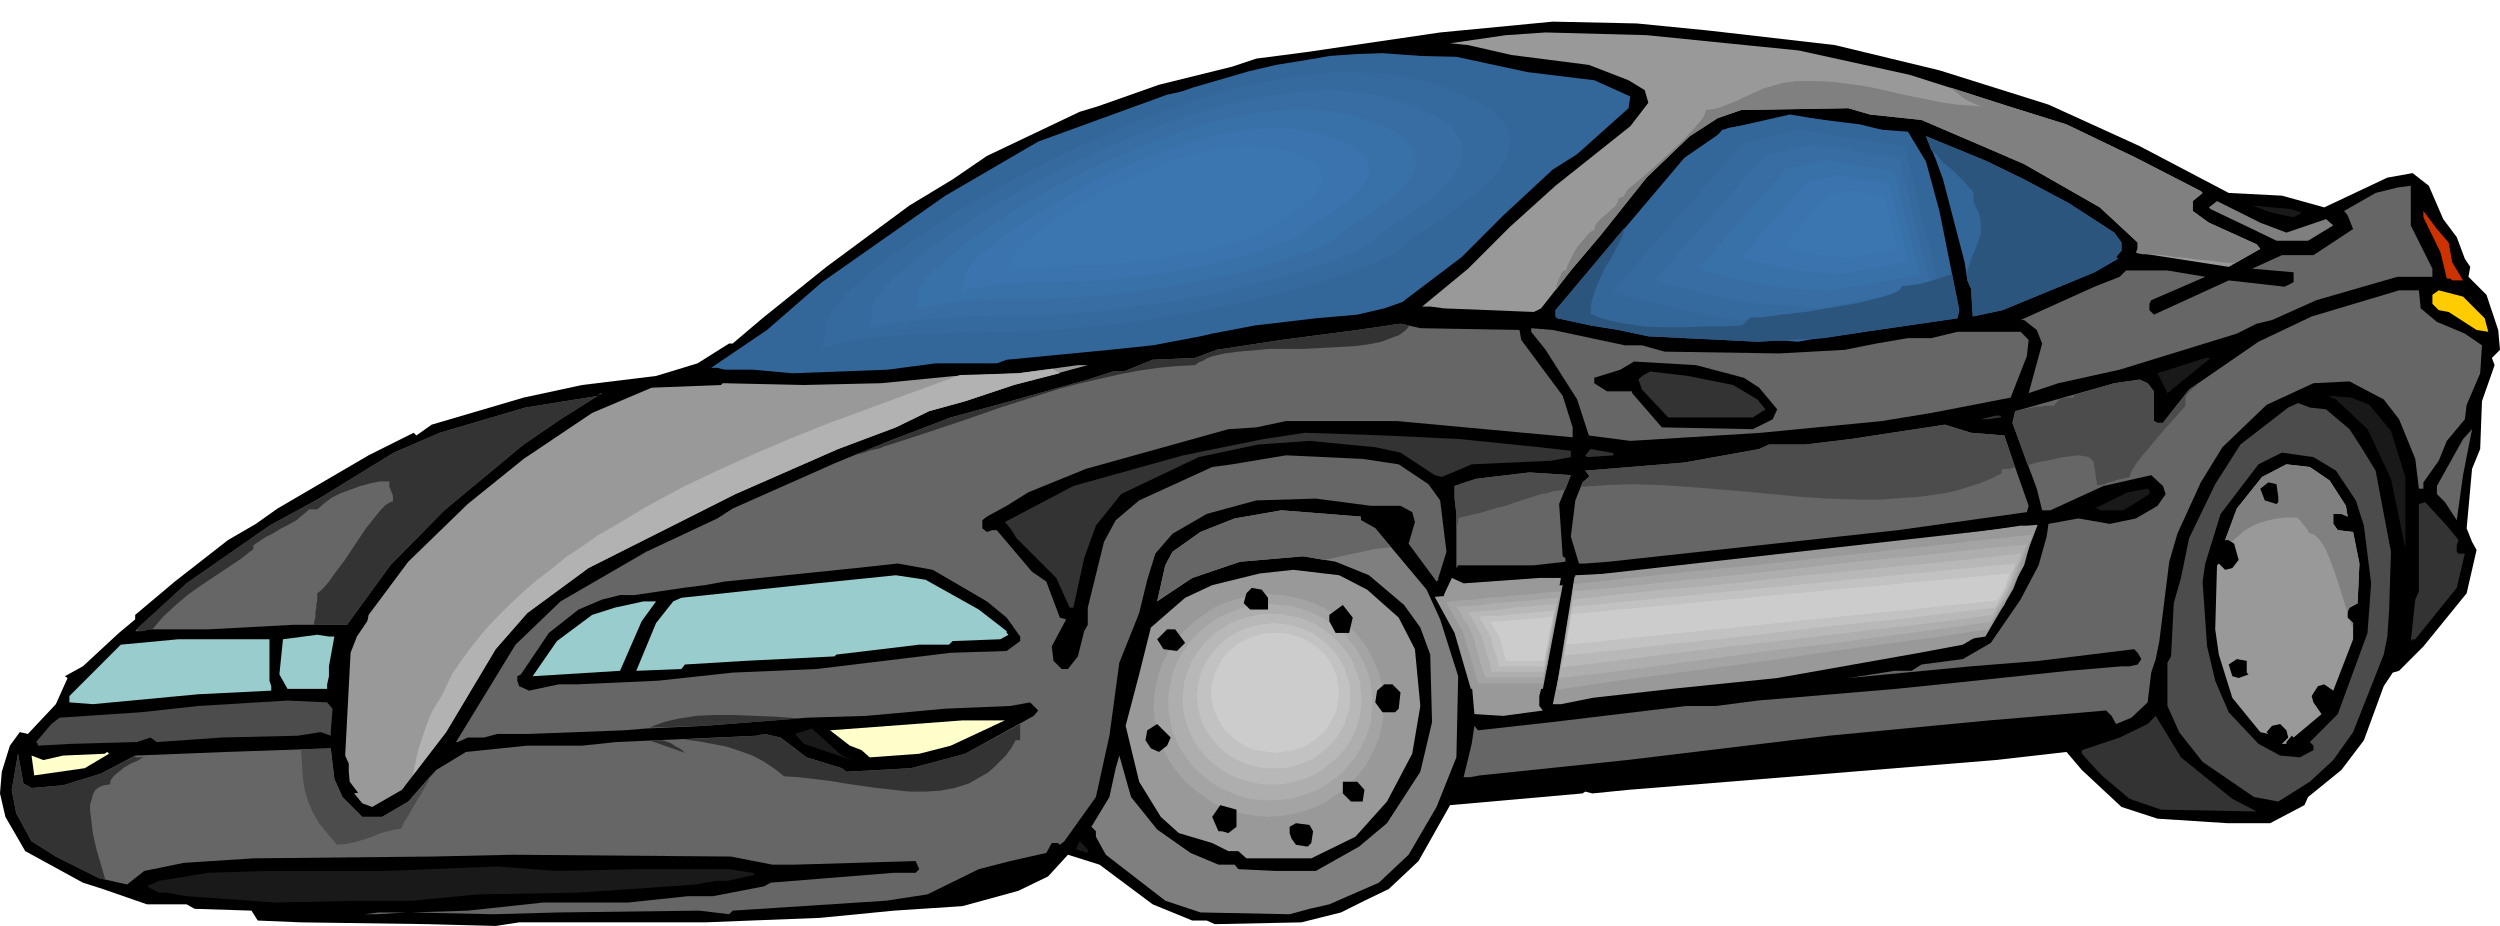
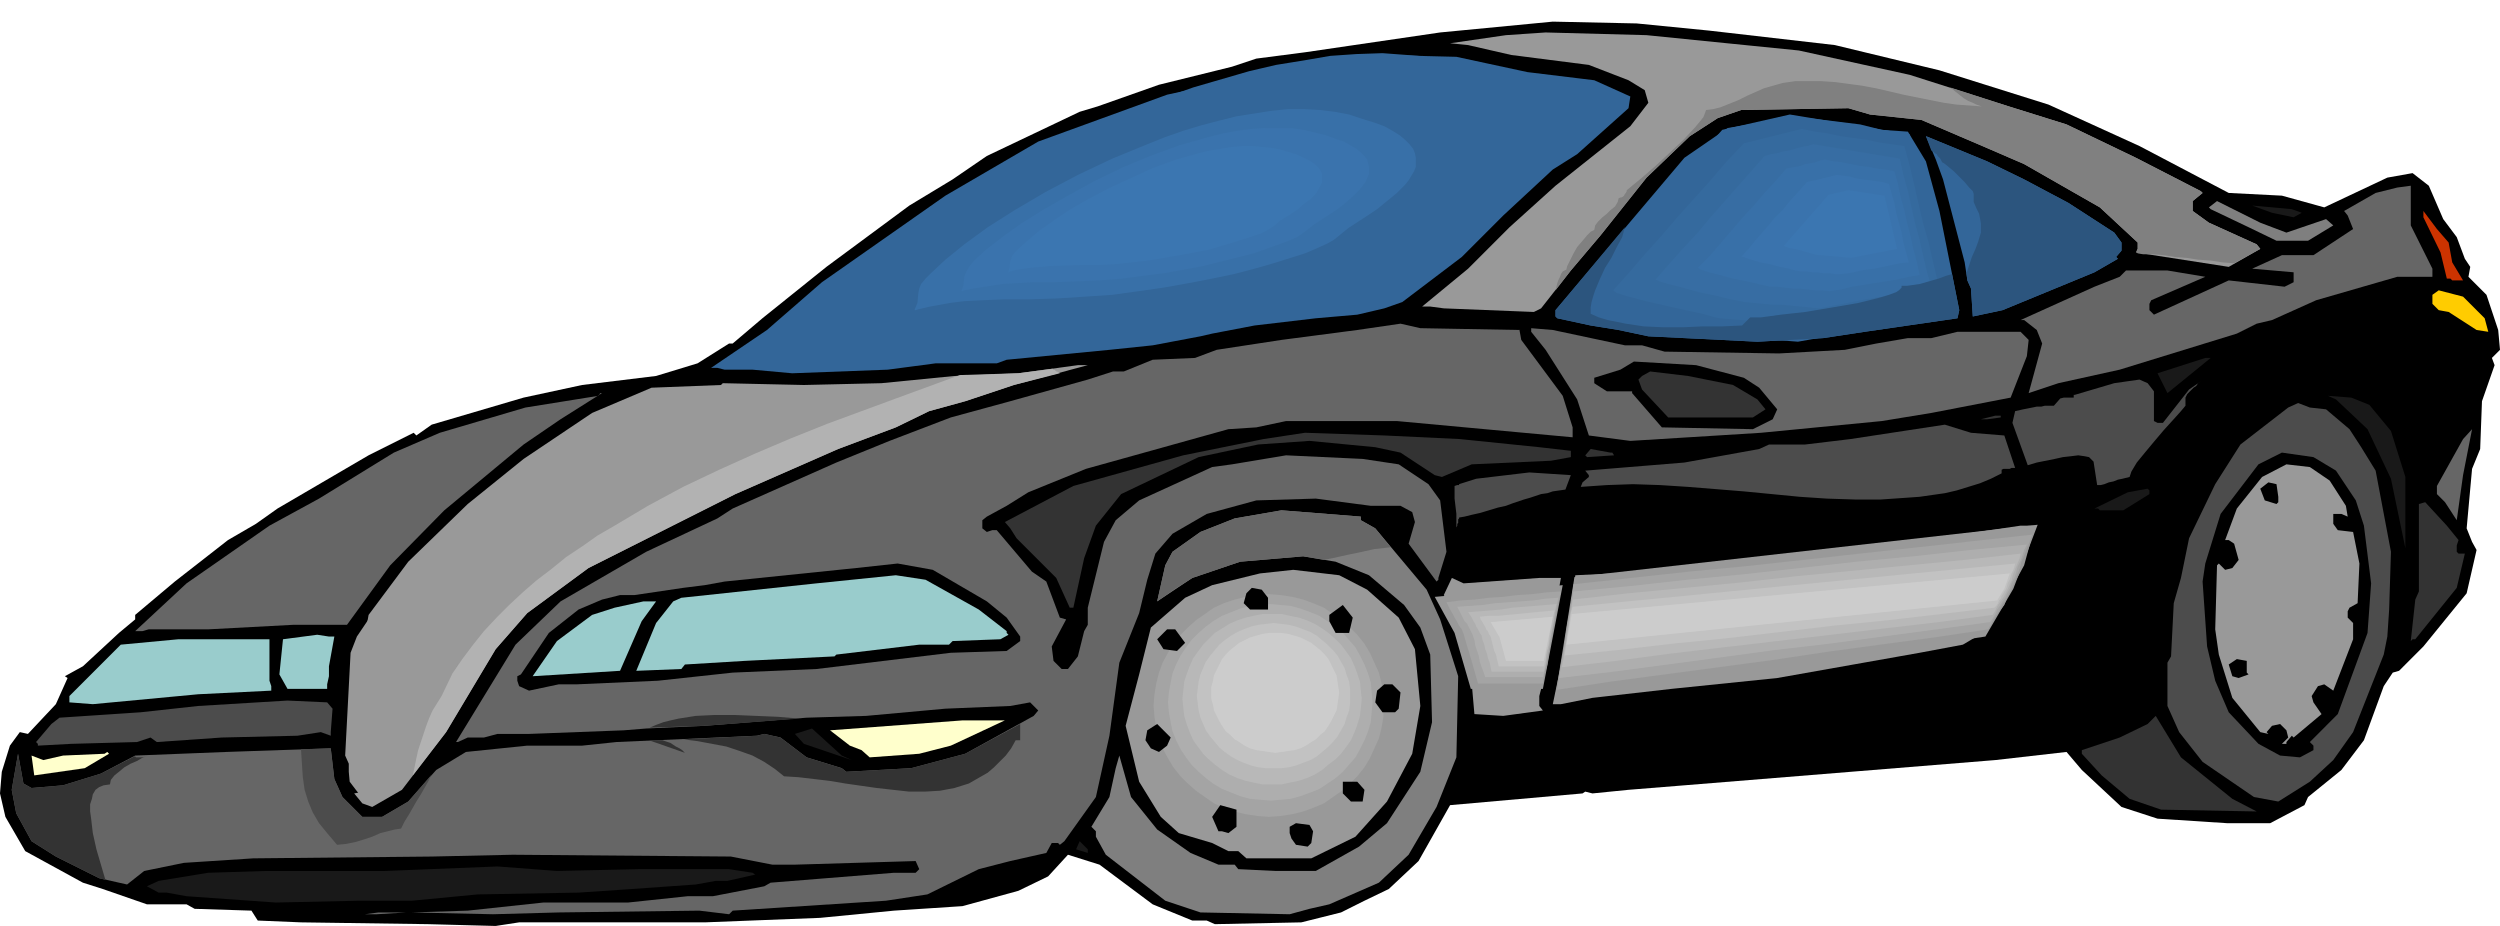
<svg xmlns="http://www.w3.org/2000/svg" fill-rule="evenodd" height="3.422in" preserveAspectRatio="none" stroke-linecap="round" viewBox="0 0 2774 1027" width="9.239in">
  <style>.brush1{fill:#000}.pen1{stroke:none}.brush2{fill:#999}.brush3{fill:#369}.brush4{fill:#666}.brush5{fill:#7f7f7f}.brush6{fill:#191919}.brush9{fill:#333}.brush10{fill:#4c4c4c}.brush11{fill:gray}.brush12{fill:#a4a4a4}.brush13{fill:#aeaeae}.brush14{fill:#b8b8b8}.brush15{fill:#c2c2c2}.brush16{fill:#ccc}.brush17{fill:#9cc}.brush18{fill:#ffc}.brush19{fill:#356a9e}.brush20{fill:#376da3}.brush21{fill:#3870a8}.brush22{fill:#3a73ad}.brush23{fill:#3b76b1}</style>
  <path class="pen1 brush1" d="m1897 34 139 16 116 28 121 38 101 46 99 52 59 3 47 13 70-33 28-5 18 14 16 37 15 20 9 24 6 9-2 11 20 20 13 39 2 22-9 9 3 8-14 40-2 53-9 22-6 66 6 15 5 9-11 48-48 59-27 27-7 2-10 15-22 60-25 33-37 30-4 9-38 20h-48l-77-5-40-13-44-41-17-20-79 9-345 28-62 5-40 4-8-2-3 2-147 13-35 62-33 31-27 13-26 13-44 11-96 2-9-4h-16l-44-18-59-44-35-11-22 24-33 16-62 17-76 5-82 8-128 5H576l-26 4-75-2-141-2-48-2-7-11-63-2-9-5h-44l-49-17-22-7-64-35-22-38-6-26 2-24 9-29 11-15 9 2 31-33 13-29-3-2 20-11 40-37 18-15v-5l44-37 59-46 31-18 24-17 101-59 50-25 3 3 17-12 102-30 65-14 82-10 46-14 35-22h4l33-28 71-57 92-68 48-29 38-26 103-49 20-6 68-24 81-20 27-9 54-7 150-22 125-12 93 2 81 8z" />
  <path class="pen1 brush2" d="m1996 56 123 27 110 35 64 20 77 37 72 37 2 2-11 9v11l18 13 53 24 4 5-35 20-103-16 2-4v-7l-42-39-84-48-37-16-77-33-57-6-24-7-119 2-26 9-31 20-48 46-51 64-33 39-33 42-8 4-100-4-15-2h-9l51-42 46-46 51-46 83-66 20-26-4-14-18-11-44-17-86-11-48-11-20-2 62-9 44-3 112 3 169 17z" />
  <path class="pen1 brush3" d="m1695 80 74 9 40 18-2 13-57 51-27 17-55 51-46 46-66 50-20 7-30 7-46 4-68 8-47 9-13 3-53 10-48 5-114 11-11 4h-68l-53 7-106 4-44-4h-31l-8-2h-7l62-42 61-53 137-96 103-60 143-52 83-18 27-9 63-8 66-9 82 2 79 17zm393 64 29 2 20 33 15 55 22 110-2 9-103 15-46 7-73 4-121-6-33-7-31-5-37-8-2-2v-7l143-169 48-33 53-9 37-2 57 7 24 6zm158 55 49 26 51 33 8 11v9l-6 7 2 2-26 15-102 42-33 7-2-31-4-9-3-20-24-92-8-22-11-26 68 28 41 20z" />
  <path class="pen1 brush4" d="m2675 250 24 48v9h-39l-90 26-49 22-17 4-22 11-130 40-68 15-33 11 15-55-6-15-14-11h-4l82-37 28-11 7-7h46l42 7-60 26-2 4v7l5 5 83-38 62 7 10-5v-11l-46-4 33-15h35l44-29-6-15-4-5 35-20 24-6 15-2v44z" />
  <path class="pen1 brush5" d="m2537 258 44-15 8 7-28 17h-35l-31-15-42-20-2-2 9-7 48 24 29 11z" />
  <path class="pen1 brush6" d="m2554 236-9 5-24-5-22-8 44 4 11 4z" />
  <path class="pen1" style="fill:#c30" d="m2717 269 4 22 12 20h-12l-2-2h-4l-7-29-19-39v-7l15 20 13 15z" />
-   <path class="pen1 brush4" d="m2686 342 18 15 31 13 19 13-2 31-15 35-2 16-20 24-9 22-17 24v7h-5l-4-33-18-44-17-22-38-20-40 2-52 24-49 47-24 39-26 57-9 31-11 88-4 20-5 15-4 33-18 17-17 7-5-9-6-6-130 11-178 17-224 27-163 17-11 2h-7l9-37 3-20 4 5 81-9 150-18h33l46-6 154-13 68-7 123-13 59-5h9l9-2 4-6-4-7-4-4-106 13-75 6-136 13 26-4 25-4h19l11-7 46-6 31-18 33-48 20-38 9-32 2-14 33-6 35 6 29-6 24-14 9-13-3-9-13-12-53 12-59 27h-9l-6-24-27-73 3-13 110-31 28-4 9 4 7 9v33l4 2h6l29-37 77-53 59-28 97-29h22l2 20zm-462 141 14 41 13 37-2 7-143 20-321 35-26 2h-7l-9-30 5-40 8-20 7-6v-2l-4-5 110-9 83-15 11-5h40l50-6 105-16 29 9 37 3zm-494 76 4 58 3 2v4l-35 4h-84l-2 3v-60l-2-17v-14l24-8 59-7 46 3-13 32z" />
  <path class="pen1" style="fill:#fc0" d="m2757 353 4 15-13-2-31-20-11-2-7-7v-10l7-5 27 7 24 24z" />
  <path class="pen1 brush4" d="m1686 366 2 11 46 62 11 35v11l-195-18h-123l-33 7-31 2-158 44-64 26-24 15-22 12-5 4v9l5 4 6-2h5l39 46 16 11 15 40 7 2-16 30 2 16 9 9h7l11-14 7-28 4-7v-19l18-73 13-24 26-22 81-37 22-3 60-10 85 4 40 6 33 22 13 18 7 57-9 29v2l-2 2-31-42 7-24-3-11-13-7h-33l-61-8-66 2-55 15-38 22-19 22-9 29-9 37-22 55-11 81-15 68-35 49-5 4-2-2h-7l-6 11-40 9-35 9-57 28-46 7-170 11-4 4-33-4-156 2-73 2-90-2 62-2 84-9h94l66-7h28l57-11 7-4 137-11h24l4-4-4-9-134 4h-25l-46-9-242-2-90 2-198 2-77 5-44 9-19 15-31-7-48-24-27-17-17-31-5-26 7-40 6 33 9 5 35-3 42-13 38-20 101-4 116-4 4 34 9 20 22 22h22l29-17 31-35 33-20 68-7h61l38-4 156-7 8-2 18 4 29 22 39 12 5 4 72-4 60-16 76-42 5-6-9-9-22 4-72 3-88 8-66 2-113 9-65 3-25 2-105 4h-35l-15 4h-18l-11 5h-2l66-108 50-48 95-55 79-37 17-11 115-51 59-24 68-26 66-18 86-24 28-9h12l32-13 47-2 24-9 72-11 84-11 48-7 22 5 110 2zM622 465l-41 28-88 73-60 61-48 66h-60l-94 5h-66l-7 2h-8l57-53 92-64 55-30 83-51 51-22 95-28 81-13 2-3h2l-46 29zm1181-82h19l25 7 127 2 73-4 35-7 35-6h26l29-7h70l9 9-2 18-18 46-88 17-55 9-134 13-48 3-97 6-46-6-13-40-35-55-16-20v-4l24 2 80 17z" />
  <path class="pen1 brush6" d="m2405 436-11-22 53-17h6l-48 39z" />
  <path class="pen1 brush1" d="m1935 419 17 11 20 24-5 11-22 11-101-2-33-38v-2h-28l-11-7-3-2v-6l29-9 15-9 69 4 53 14z" />
  <path class="pen1 brush2" d="m1125 427-54 18-40 11-37 18-64 24-114 50-163 82-68 50-35 40-55 92-49 64-33 19-11-4-9-11 20-4 33-33 7-13 37-58 18-37-2-24-18-15-35-7-46 4 2-11 44-59 66-64 62-50 76-51 66-28 77-3 2-2 90 2 86-2 81-8 71-3 66-9h11l-82 22z" />
  <path class="pen1 brush9" d="m1923 427 27 16 9 11-14 9h-94l-29-31-4-11 4-4 9-5 42 5 50 10z" />
  <path class="pen1 brush6" d="m2629 449 24 29 16 51v79l-16-77-26-55-35-33-9-4 26 2 20 8z" />
  <path class="pen1 brush10" d="m2581 454 26 22 13 20 16 26 17 90-2 64-2 30-4 20-34 86-22 31-26 24-35 22-27-5-57-39-26-33-13-29v-48l4-7 3-59 8-28 9-44 29-60 28-44 53-41 11-5 13 5 18 2z" />
  <path class="pen1 brush9" d="m2220 463-15 2h-7l16-4h6v2z" />
  <path class="pen1 brush4" d="m2726 577-13-20-9-9v-9l29-52 10-11-10 51-7 50z" />
  <path class="pen1 brush9" d="m1620 487 88 9 35 4v7l-22 4-88 4-33 14-8-2-38-25-28-6-73-7-57 4-66 14-86 41-28 35-13 36-12 55h-4l-15-33-44-44-7-11-6-7 76-40 122-34 89-18 46-7 88 3 84 4zm169 15 2 3-30 2-2-2 6-7 22 4h2z" />
  <path class="pen1 brush1" d="m2592 522 22 33 9 28 8 64-4 55-33 90-31 31 4 4v5l-15 8-22-2-24-13-33-35-15-35-9-38-5-72 3-20 17-55 42-55 26-13 35 5 25 15z" />
  <path class="pen1 brush2" d="m2585 533 18 28 2 12-7-3h-9v11l5 7 17 2 7 35-2 44-9 5-2 4v7l6 6v18l-22 57-10-7-7 2-7 11 2 7 9 13-31 26-2-2-6 7v2h-5l7-7-2-8-7-7-9 2-6 7 2 2-9-2-31-38-15-48-4-28 2-71 2-2 7 7 8-2 7-9-5-18-6-4h-4l13-35 28-35 27-14 26 3 22 15z" />
-   <path class="pen1 brush11" d="M2460 629v-2h1-1v9-7zm16-28 7-6 7-6 8-5 9-4 10-3 10-2 10-1h12l2 2 2 2 2 3 3 3 2 3 1 2 1 2 3 1 3 1 3 3 3 3 6 9 5 12 5 13 5 15 5 16 5 16v-2l2-4 9-5 2-44-7-35-17-2-5-7v-11h9l7 3-2-12-18-28-22-15-26-3-27 14-28 35-13 35h4l3 2zm131 86 1 2v1l1 1v2l1 1v1l1 1v2-7l-4-4z" />
  <path class="pen1 brush1" d="M2528 551v6l-2 2-13-4-5-13 9-7 9 2 2 14z" />
  <path class="pen1 brush6" d="m2385 548-29 18h-26l-2-2h-4l37-18 22-4 2 2v4z" />
  <path class="pen1 brush9" d="m2728 599-2 6v7l2 2h7l-9 38-46 57h-3l-2 2 5-46 4-9v-97l7-2 24 26 13 16z" />
  <path class="pen1 brush5" d="m1510 577 16 9 57 68 15 33 20 63-2 90-22 55-31 53-33 31-55 24-22 5-22 6-99-2-39-13-66-51-11-20v-6l-5-5 20-33 7-32 4-14 13 46 29 36 37 26 31 13h18l4 5 42 2h44l48-27 31-26 37-57 13-55-2-75-11-30-18-25-39-33-37-15-36-6-70 6-53 18-39 26 9-40 8-15 31-22 38-15 52-9 88 7v4z" />
  <path class="pen1 brush1" d="m1095 667 22 18 15 21v5l-15 11-62 2-149 18-93 4-83 9-90 4h-20l-33 7-11-5-2-6v-5l4-2 31-46 33-26 26-11 20-5h16l54-8 24-3 22-4 146-15 46-5 39 7 60 35z" />
  <path class="pen1 brush2" d="m1517 654 35 31 18 35 6 63-9 53-28 53-35 39-49 24h-72l-9-8h-11l-18-9-37-11-20-18-24-39-15-62 15-57 13-52 38-33 30-14 53-13 37-4 51 6 31 16z" />
  <path class="pen1 brush2" d="M1406 923h15l14-3 13-3 13-5 13-5 11-7 11-8 10-9 9-10 9-10 7-12 6-12 4-12 4-13 2-14 1-14-1-14-2-14-4-13-4-12-6-12-7-12-9-10-9-10-10-9-11-8-11-7-13-5-13-5-13-3-14-2-15-1-14 1-14 2-14 3-13 5-12 5-12 7-11 8-10 9-9 10-8 10-7 12-6 12-5 12-4 13-2 14-1 14 1 14 2 14 4 13 5 12 6 12 7 12 8 10 9 10 10 9 11 8 12 7 12 5 13 5 14 3 14 3h14z" />
  <path class="pen1 brush12" d="m1408 906 13-1 13-2 12-3 11-4 12-5 10-7 10-7 9-8 8-8 8-10 6-10 5-11 5-11 3-12 2-12v-25l-2-12-3-12-5-11-5-11-6-10-8-10-8-8-9-8-10-7-10-7-12-5-11-4-12-3-13-2-13-1-13 1-13 2-12 3-12 4-11 5-10 7-10 7-9 8-8 8-8 10-6 10-6 11-4 11-3 12-2 12-1 13 1 12 2 12 3 12 4 11 6 11 6 10 8 10 8 8 9 8 10 7 10 7 11 5 12 4 12 3 13 2 13 1z" />
  <path class="pen1 brush13" d="m1410 888 11-1 11-1 11-3 11-4 10-4 9-6 9-6 8-7 7-8 7-8 5-9 5-10 4-10 3-10 1-11 1-11-1-11-1-11-3-10-4-10-5-10-5-9-7-8-7-8-8-7-9-6-9-6-10-4-11-4-11-3-11-1-11-1-12 1-11 1-11 3-10 4-10 4-10 6-8 6-8 7-8 8-6 8-6 9-5 10-4 10-2 10-2 11-1 11 1 11 2 11 2 10 4 10 5 10 6 9 6 8 8 8 8 7 8 6 10 6 10 4 10 4 11 3 11 1 12 1z" />
  <path class="pen1 brush14" d="M1411 870h11l9-2 10-2 9-3 9-4 8-5 7-6 8-6 6-6 6-8 5-7 4-9 3-8 3-10 1-9 1-10-1-9-1-10-3-9-3-8-4-9-5-7-6-8-6-6-8-7-7-5-8-5-9-4-9-3-10-2-9-2h-21l-10 2-9 2-9 3-9 4-8 5-8 5-7 7-6 6-6 8-5 7-4 9-3 8-3 9-1 10-1 9 1 10 1 9 3 10 3 8 4 9 5 7 6 8 6 6 7 6 8 6 8 5 9 4 9 3 9 2 10 2h10z" />
  <path class="pen1 brush15" d="M1413 852h9l8-1 8-2 8-3 8-3 7-4 6-5 6-5 6-6 5-6 4-7 4-7 2-7 3-8 1-8v-16l-1-8-3-8-2-7-4-7-4-7-5-6-6-6-6-5-6-5-7-4-8-3-8-3-8-2-8-1-9-1-8 1-9 1-8 2-8 3-7 3-7 4-7 5-6 5-5 6-5 6-5 7-3 7-3 7-2 8-1 8-1 8 1 8 1 8 2 8 3 7 3 7 5 7 5 6 5 6 6 5 7 5 7 4 7 3 8 3 8 2 9 1h8z" />
  <path class="pen1 brush16" d="m1415 835 7-1 7-1 7-1 7-2 6-3 6-4 5-3 5-5 5-4 4-6 3-5 3-6 3-6 1-6 1-7 1-7-1-6-1-7-1-6-3-6-3-6-3-6-4-5-5-5-5-4-5-4-6-3-6-3-7-2-7-2-7-1h-14l-7 1-7 2-7 2-6 3-6 3-5 4-5 4-5 5-4 5-3 6-3 6-3 6-1 6-2 7v13l2 7 1 6 3 6 3 6 3 5 4 6 5 4 5 5 5 3 6 4 6 3 7 2 7 1 7 1 7 1z" />
  <path class="pen1 brush17" d="m1086 676 31 24v2l2 2-9 5-53 2-4 4h-33l-92 11-2 2-100 5-66 4-4 5-50 2 22-53 19-24 9-4 150-16 88-9 33 5 59 33z" />
  <path class="pen1 brush2" d="M1708 641h24l-4 22-11 74-9 35v11l4 5-44 6-32-2-5-57-24-68-5-7 9-19 13 6 84-6zm538-14-17 31-5 13-24 31-22 13-48 9-158 28-117 12-88 10-35 7h-9l11-53 14-90 125-6 90-11 143-18 136-20h16l-12 44z" />
  <path class="pen1 brush1" d="M1407 663v13h-20l-7-7 3-11 6-6 11 2 7 9z" />
  <path class="pen1 brush17" d="m712 689-24 55-97 6 27-39 39-29 25-8 32-7h14l-16 22z" />
  <path class="pen1 brush1" d="M1497 702h-15l-7-13v-7l15-11 11 14-4 17zm-182 11-9 9-15-2-7-11 11-11h9l11 15z" />
  <path class="pen1 brush17" d="m371 706-6 33v11l-2 9v5h-44l-9-16 4-39 38-5 13 2h6z" />
  <path class="pen1 brush2" d="m514 695-2 33-17 37-48 86-43 37-16-21-1-11v-9l-4-9 6-114 7-18 25-37 2 9 11 10h11l18-24 19 3 18 6 14 22z" />
  <path class="pen1 brush17" d="m299 755 2 6v5l-81 4-117 11-26-2v-7l57-57 64-6h101v46z" />
  <path class="pen1 brush1" d="m2493 746 2 2-11 4-7-2-4-13 9-6 11 2v13zm-939 22-2 18-4 4h-14l-8-11 2-13 8-7h9l9 9z" />
  <path class="pen1 brush10" d="m369 786-2 26v4l-11-4-26 4-84 2-72 5-7-5-15 5-73 2-37 2v-2l-2-2 17-20 9-7 90-6 64-7 99-6 44 2 6 7z" />
  <path class="pen1 brush9" d="m2477 886 27 14-106-2-35-12-31-26-22-24v-4l42-14 31-15 9-9 28 46 57 46z" />
  <path class="pen1 brush18" d="m1055 827-35 9-55 4-9-8-13-5-22-17 147-11h47l-60 28z" />
  <path class="pen1 brush1" d="m1295 827-9 7-9-4-6-9 2-11 11-7 15 15-4 9zm1013-11-106 16-175 13-246 22-126 11h-24l68-9 33-5 176-17 150-20 96-6 20-5h31l88-8 13-3h24l-22 11z" />
  <path class="pen1 brush6" d="m945 843-53-18-10-11 19-6 33 30 11 5z" />
  <path class="pen1 brush18" d="m94 852-56 8-3-22 13 5 22-5 46-2 3-2 2 2-27 16z" />
  <path class="pen1 brush1" d="m1514 876-2 13h-13l-9-9v-13h16l8 9zm-142 41-9 7-7-2h-4l-7-16 9-13 18 5v19zm85 5-2 13-4 4-13-2-5-7-2-6v-7l7-4 15 2 4 7z" />
  <path class="pen1 brush6" d="m1207 946-13-4 4-9 9 9v4zm-499 18h101l26 4 3 2-31 7h-13l-22 4-71 5-59 4-112 2-73 7h-59l-92 2-99-7-22-4h-9l-13-7 13-6 55-9 64-2h132l125-5 66 5 90-2z" />
  <path class="pen1 brush4" d="M418 1014h-13l15-2h31l-33 2z" />
  <path class="pen1 brush3" d="m1568 142 8 1 9 1 8 1h9l9 1 8 1 9 1 9 1 5 2 5 1 5 2 5 2 6 1 5 2 5 2 5 1 1 1 1 2 1 1 1 1 1 1 1 2 1 1 1 1-5 5-4 5-5 5-5 5-4 5-5 5-4 4-5 5-1 2-2 2-1 1-2 2-2 1-1 2-2 2-1 1-5 5-4 5-4 5-5 5-4 5-5 4-4 5-5 5-3 4-4 5-3 4-4 5-4 4-3 5-4 4-3 4-6 5-6 5-5 5-6 5-6 4-5 5-6 5-5 5h-1v1h-1v1h-5l-2 1h-12l-3-1h-6l-4-1h-14l-6 1h-22l-5-1h-9l-4 1h-11l-4 1h-8v-1h-1v-1h-1v-1h-1l-1-1h-4l-4-1h-5l-4-1h-5l-6-1h-5l-6-1h-11l-5-1h-12l-6-1h-12l-12 1h-12l-12 1-12 1h-13l-12 1-12 1-13 1h-41l-8-1h-39l-7 1-7 1h-6l-7 1-7 1h-6l-7 1-12 1h-12l-12 1h-12l-12 1-12 1h-12l-12 1h-12l-6-1h-34l-5 1h-4l-5 1h-5l-4 1h-5l-5 1h-7l-2 1h-5l-3 1h-2l-2 1h-2l-3 1-2 1h-2l-2 1h-2l-2 1 4-3 5-4 4-3 5-4 5-3 4-4 5-3 5-3 5-5 4-4 5-5 5-5 5-4 4-5 5-4 5-5 12-9 12-9 13-8 12-9 12-9 13-9 12-9 13-9 9-5 9-5 9-6 9-5 9-5 10-5 9-5 9-5 13-5 13-5 14-4 13-5 13-4 13-5 14-4 13-5h7l6-1h7l7-1h7l7-1h7l7-1h5l2 1 3-1h7l6 1 6 1h18l7-1 7-1 7-1 7-1 8-1 7-2 8-1 8-1 8-1 9-1 9-2 9 1h67l9 2 9 2 8 1 9 2 9 2 9 2 9 1 9 2h9z" />
  <path class="pen1 brush3" d="m1440 203 8 1 8 1h8l8 1 8 1h8l8 1h8l5 2 6 1 5 1 6 1 5 1 5 1 6 2 5 1 2 1h2l2 1 3 1 2 1 2 1h2l2 1-2 4-2 3-2 4-2 3-2 4-2 3-2 4-2 3 1 1v3l1 1v3l-2 4-2 3-2 3-2 4-2 3-2 4-2 3-2 4-1 3-1 3-2 3-1 3-2 3-1 3-2 3-1 3-3 3-3 4-3 3-3 3-3 4-3 3-3 3-3 4 2-1h4l2-1h2l2-1h3l1-1 1-1h1v-1l1-1 1-1v-4l-1-1-1-1-2-1-2-1h-4l-4-1-3-1-3-1-2-1-2-1-2-2-2-1-1-1h-2l-2-1-1-1h-2l-2-1-1-1h-2l1-1v-2l1-1 1-1v-2l1-1v-3l-1-2-2-2-2-2-3-3-4-2-4-2-4-3-6-2-4-1-5-1-5-2-5-1-6-1-6-1-5-1-7-1h-87l-2-1h-6l-3-1h-7l-7-1-8-1h-8l-7-1h-16l-7-1h-15l-6 1h-7l-7 1h-7l-6 1h-7l-7 1-11 1h-11l-10 1h-11l-11 1-11 1h-11l-11 1h-6l-6 1h-13l-6 1h-13l-6 1-6 1h-5l-6 1-5 1-6 1-5 1-5 1-6 1-4 1-3 1-4 1-4 1h-4l-3 1-4 1-4 1-3 2-4 1-4 1-3 1-4 2-3 1-4 1-3 2 1-2 2-2 2-1 1-2 2-2 2-2 1-1 2-2 2-2 1-3 2-2 2-3 2-2 2-3 2-2 2-3 7-5 8-6 7-6 8-6 7-5 8-6 8-6 7-6 6-2 5-3 5-3 6-3 5-3 6-3 5-3 6-3 8-3 9-2 9-3 8-2 9-3 9-2 8-3 9-2 3 1 3 2 3 1 3 1 3 1 4 1 4 1 4 1v3l1 1v1l1 1 2 1 1 1 2 1 5 3 4 3 4 1 4 1h9l6-1 7-1 6-1 7-1 7-1 7-2 8-1 8-1 9-1 9-2h71l8 1 8 1 7 1 8 2 8 1 8 1 8 1 8 2h2l2-1h13z" />
  <path class="pen1 brush3" d="M1313 265h7l8 1h14l8 1h7l7 1h7l6 1h6l5 1 6 1h5l6 1 5 1h6l3 1h7l3 1h7l4 1h3l1 2v2l1 3v2l1 2 1 2v2l1 2 2 1h4l2 1h2l2 1h4v2l1 2v2l1 2v2l1 2v4l1 2 1 1 1 2 1 2v2l1 1 1 2v5l-1 2v2l-1 2v2l-1 2v2l4-1 5-1 4-1 4-1 4-1 4-2 4-1 4-1 3-1 3-1 3-1 2-1 3-1 2-1 2-1 2-1 5-2 3-2 4-2 2-2 2-2 1-2v-2l-1-1-2-2-1-1v-4l1-2 1-3 2-3 1-3 1-1v-3l1-1v-2l1-1v-4l2-2 2-2 2-2 2-2 1-2 2-2 1-2 2-2 1-4v-8l-1-5-2-4-3-4-3-4-5-4-4-2-4-2-5-3-5-2-5-2-5-2-6-2-6-2h-8l-8-1h-8l-8-1h-8l-9-1h-8l-8-1-4-1-3-1h-4l-4-1-3-1-4-1h-4l-5-1-7-1-7-1-7-1h-7l-7-1-8-1h-41l-7 1h-14l-7 1-9 1h-10l-10 1h-9l-10 1-10 1-9 1-10 1h-7l-7 1h-6l-7 1-7 1-7 1-7 1-6 1-7 1-6 1-6 1-6 2-6 1-7 1-6 2-6 1-5 2-5 1-5 2-5 1-5 2-6 2-5 1-5 2-5 2-5 2-5 1-4 2-5 2-5 2-5 2-5 2h-8l-2 1h-1l-1-1h-1l-2-1h-1l-1-1h-2l-1-1 3-2 3-3 3-2 2-3 3-2 3-3 3-3 3-2 2-1h1l2-1 2-1 1-1h2l2-1 2-1h4l4-1h4l4-1h4l4-1h4l4-1-1 4-1 3-1 3v8l1 3 1 2-2 3-1 3-1 2-1 2v2l1 2v2l1 1 3 6 2 4 3 4 2 1 2 1h8l6-2 6-1 5-1 7-1 7-2 7-1 9-1 9-2 9-1h16l7-1h17l9-1h18l6 1 7 1h6l7 1 7 1 7 1h7l6 1h27z" />
  <path class="pen1 brush3" d="m1186 326 6 1h47l6 1h23l5 1h35l5-1h9l3 1 3 1h3l3 1 4 1 3 1h3l3 1h8l3-1h15l4-1 3 1h3l3 1h3l3 1h3l3 1h2l3 1h3l3 1h6l3 1h6l2 1h4l3 1h2l2 1h4l7-1 7-2 6-2 7-1 6-2 6-1 6-2 6-2 5-1 5-2 5-2 5-1 5-2 4-2 4-1 4-2 8-3 7-3 6-3 5-3 4-3 3-2 3-3 1-2v-2l2-3 2-2 3-4 4-3 4-4 5-4 5-4 3-2 2-3 3-2 2-2 2-3 3-2 2-2 3-3 3-3 3-2 3-3 3-3 2-3 3-3 3-3 2-3 3-6 3-6 2-5 1-7v-6l-2-6-2-6-5-6-3-3-3-3-5-2-4-3-5-3-5-3-6-3-6-3-6-1-6-1-5-1-6-2-7-1-6-1-6-1-7-1-4-1-4-2-4-1-5-1-4-1-5-2-5-1-5-1-7-1-7-1-6-1-7-1-7-1-7-1h-7l-7-1h-41l-7 1h-15l-9 1-8 1h-9l-8 1-9 1-8 1-9 1-7 1-7 1-7 1-7 1-8 1-7 2-7 1-7 1-7 2-7 2-7 1-7 2-7 2-7 2-7 2-7 2-7 2-6 2-6 2-7 2-6 2-7 3-6 2-7 2-6 3-6 2-6 3-7 2-6 3-6 2-7 3-6 3-4 2-5 1-4 2-4 2-5 2-4 1-4 2-5 2-4 2-4 1-4 2-4 2-4 1-4 2-4 2-4 1-2 1-2 1h-2l-2 1h-2l-1 1-2 1h-2l-2 2-2 1-2 2-3 1-2 2-2 2-2 1-1 1-1 2-1 2v1l-1 2v1l-1 2v3l-6 5-4 5-5 5-4 5-3 4-4 4-2 5-3 4-3 4-3 3-2 4-2 3-1 3-1 3v3l1 2 1 8v14l1 1h6l5-2 4-1 5-1 6-1 7-1 7-2 8-1 9-2 11-1 6-1h7l7-1h16l8-1h8l9-1 5 1h11l6 1h17l6 1h9l4-1h23z" />
  <path class="pen1 brush3" d="m1058 388 48-1 48-3 46-4 46-5 45-7 42-7 41-8 38-9 36-9 33-9 29-9 25-9 21-8 17-8 12-7 7-6 7-6 11-8 15-10 16-11 18-12 18-13 17-15 14-14 6-8 5-8 4-8 3-7 1-8v-8l-2-8-3-8-6-8-7-7-10-8-12-7-15-7-17-7-20-7-23-7-12-3-13-2-13-2-13-1-27-2-29 1-29 2-29 5-31 5-30 7-31 9-31 9-31 11-31 12-31 12-30 13-30 14-30 15-28 14-28 15-26 16-26 15-24 15-22 15-22 14-19 15-18 13-16 13-13 12-12 12-9 10-7 9-4 8-1 7-1 10-1 8-2 6-2 4-1 2 1 1 2-1 5-1 7-3 11-2 16-3 20-3 25-3 31-2 37-2h44z" />
-   <path class="pen1 brush19" d="m1086 369 43-1 41-2 41-4 41-4 39-6 38-7 35-7 34-7 31-8 29-8 26-8 22-8 19-7 15-7 10-6 6-5 16-13 28-18 15-11 16-12 15-12 12-13 6-7 4-7 4-7 2-7 1-7v-7l-1-6-3-7-5-7-7-7-9-7-10-6-13-6-15-7-18-6-20-5-22-5-23-3-24-1h-25l-26 3-26 3-26 5-27 6-28 8-27 8-27 10-28 10-27 11-26 12-27 12-26 13-49 26-46 26-41 27-36 25-15 12-14 12-12 10-10 10-8 9-6 9-4 7-1 5-1 9-1 8-2 5-1 3-1 2v1l2-1 5-1 16-5 31-5 22-2 28-2 33-1 38-1z" />
-   <path class="pen1 brush20" d="M1114 350h37l36-2 35-3 35-5 34-4 33-6 31-6 29-7 27-7 25-7 22-7 19-6 16-7 13-5 9-6 6-4 13-11 24-16 14-9 13-10 13-11 11-11 4-6 4-6 3-6 2-6 1-6v-6l-1-6-3-6-4-6-6-6-7-5-9-6-12-5-13-6-15-5-17-5-19-4-20-3-21-1-22 1-22 2-22 3-23 4-24 6-23 6-24 7-23 8-24 9-23 10-23 10-23 10-22 11-43 23-40 23-35 23-31 22-14 10-12 10-10 9-9 9-7 8-5 7-3 6-1 5-1 8-1 6-1 4-1 3-1 2h2l3-1 15-4 27-4 19-2 23-2 29-1 33-1z" />
  <path class="pen1 brush21" d="m1142 332 31-1 31-2 30-2 29-4 28-4 28-5 26-5 24-5 23-6 21-6 19-6 16-5 14-6 11-5 7-4 5-4 11-9 20-13 12-8 11-9 11-9 9-9 4-5 3-5 3-5 2-5v-10l-1-5-2-5-4-5-5-5-6-5-8-5-9-5-11-4-13-4-15-5-16-3-16-2-18-1h-18l-19 2-19 3-19 3-20 5-19 5-20 6-20 7-20 8-39 16-38 18-36 19-34 20-30 19-26 19-21 17-16 15-6 6-5 6-2 5-1 5-1 11-3 7v1h1l3-1 13-3 22-4 16-2 20-1 24-1h28z" />
  <path class="pen1 brush22" d="m1170 313 25-1 25-1 25-2 23-3 24-3 22-4 21-4 20-5 36-9 28-10 11-4 9-4 6-4 4-3 9-7 17-11 9-6 9-7 9-8 7-7 6-8 4-9v-8l-1-4-1-4-3-4-4-4-5-4-7-4-7-4-9-3-11-4-12-3-13-3-13-2h-29l-16 1-15 2-16 3-16 4-32 9-33 12-31 13-31 15-29 16-28 16-24 15-21 15-18 14-13 12-5 6-3 5-2 4-1 3-1 10-2 5v1h1l2-1 10-2 19-3 13-2 16-1 19-1h23z" />
  <path class="pen1 brush23" d="M1199 294h19l19-1 19-2 18-2 35-6 32-6 27-8 22-7 9-3 6-3 5-3 3-2 7-6 13-8 7-5 7-6 7-5 6-6 4-7 3-6v-9l-2-4-2-3-3-3-4-3-5-3-13-6-17-5-10-2-11-1-10-1h-12l-11 1-12 2-13 2-12 3-25 7-25 9-24 11-24 11-23 12-21 12-18 12-17 12-13 11-10 9-4 4-3 4-1 3-1 3-1 7-1 4-1 1h1l2-1 8-2 14-2 23-2 33-1z" />
  <path class="pen1 brush3" d="m1743 335 168-191 75-17 133 22 49 199-173 31-115-9-6-1-16-4-23-5-25-6-26-6-22-6-15-5-4-2z" />
  <path class="pen1 brush19" d="m1790 322 18-20 18-21 18-20 18-21 18-20 18-20 18-21 19-20 8-2 8-2 8-2 8-2 8-2 8-2 8-2 8-2 15 3 14 2 14 3 14 2 15 2 14 3 14 2 14 2 6 22 5 21 5 22 5 21 6 21 5 22 5 21 5 22-18 3-19 3-18 4-19 3-18 3-19 4-19 3-18 3-12-1-13-1-12-1-13-1h-12l-12-1-13-1-12-1-5-1-14-4-19-4-22-5-22-5-19-5-13-4-4-3z" />
  <path class="pen1 brush20" d="m1837 310 15-17 15-17 16-17 15-18 15-17 15-17 15-17 15-17 7-2 7-1 6-2 7-1 7-2 7-2 6-1 7-2 12 2 12 2 12 2 12 2 12 2 12 2 12 2 12 2 4 18 5 18 4 18 4 18 5 18 4 18 4 17 5 18-16 3-15 3-16 3-15 2-16 3-15 3-16 3-15 3-11-1-10-1-10-1-11-1h-10l-10-1-11-1-10-1-5-1-11-2-16-4-19-4-18-5-16-4-10-3-4-2z" />
  <path class="pen1 brush21" d="m1884 297 13-13 12-14 12-14 12-14 12-13 12-14 13-14 12-14 5-1 6-1 5-1 5-2 6-1 5-1 6-2 5-1 10 2 9 1 10 2 10 2 9 1 10 2 9 1 10 2 4 14 3 15 4 14 3 14 4 15 3 14 4 15 3 14-12 2-13 3-12 2-13 2-12 2-13 2-12 3-13 2-8-1h-8l-9-1-8-1h-8l-9-1-8-1h-8l-4-1-9-2-13-3-15-3-15-4-12-3-9-3-3-2z" />
-   <path class="pen1 brush22" d="m1932 285 9-10 9-11 9-10 9-11 10-10 9-11 9-10 9-10 4-1 5-1 4-1 4-1 4-1 4-1 4-1 4-1 8 1 7 1 7 2 7 1 8 1 7 1 7 1 7 2 3 11 3 10 2 11 3 11 3 11 2 11 3 11 3 11-10 1-9 2-10 2-9 2-10 1-9 2-9 2-10 1h-6l-6-1h-7l-6-1h-6l-7-1h-6l-6-1h-3l-7-2-10-2-11-3-11-2-10-3-6-2-2-1z" />
+   <path class="pen1 brush22" d="m1932 285 9-10 9-11 9-10 9-11 10-10 9-11 9-10 9-10 4-1 5-1 4-1 4-1 4-1 4-1 4-1 4-1 8 1 7 1 7 2 7 1 8 1 7 1 7 1 7 2 3 11 3 10 2 11 3 11 3 11 2 11 3 11 3 11-10 1-9 2-10 2-9 2-10 1-9 2-9 2-10 1h-6l-6-1h-7l-6-1h-6l-7-1h-6l-6-1l-7-2-10-2-11-3-11-2-10-3-6-2-2-1z" />
  <path class="pen1 brush23" d="m1979 273 50-57 22-5 40 6 14 59-51 10-34-3h-2l-5-1-7-2-7-2-8-2-6-1-5-2h-1z" />
  <path class="pen1" d="m2143 167 2 1 2 2 2 1 1 2 1 1 2 2 1 2 1 2 2 1 5 4 6 5 6 6 6 6 5 6 4 4 1 3v9l3 7 3 6 1 5 1 6v10l-3 10-3 8-4 9-3 9-3 9 1 8 4 9 2 31 33-7 102-42 26-15-2-2 6-7v-9l-8-11-51-33-49-26-41-20-68-28 6 16zm23 137-7 2-8 3-7 2-7 2-7 2-7 1-7 1h-6v2l-1 1-2 2-3 2-8 3-10 3-24 6-29 5-30 5-27 3-22 3h-12l-9 9-22 1h-22l-22 1h-21l-22-1-20-3-10-2-10-2-10-3-9-4v-7l1-6 2-7 2-6 5-12 6-13 7-11 6-12 6-11 3-11-77 92v7l2 2 37 8 31 5 33 7 121 6 73-4 46-7 103-15 2-9-8-40z" style="fill:#2c557e" />
  <path class="pen1 brush11" d="m1726 322 1-4 1-4 1-3 2-4 1-3 2-3 2-1 2-1 1-4 3-6 4-8 4-7 6-7 5-6 4-4 4-2 1-5 3-4 5-5 5-4 4-4 5-4 3-5 1-4 2-1h1l2-1 1-1 1-2 1-1 1-2v-1l6-5 11-9 15-13 15-14 16-15 13-14 5-6 4-5 2-5 1-3 8-1 8-2 10-4 10-4 10-5 9-4 9-4 7-2 14-4 14-2h29l15 1 15 2 15 2 16 3 30 7 30 6 15 3 14 2 14 1 14 1-3-1-3-1-4-2-5-2-5-3-5-4-5-4-5-4 65 21 64 20 77 37 72 37 2 2-11 9v11l18 13 53 24 4 5-29 16-13-1-13-2-14-1-13-2-13-1-12-2-12-1h-11l-6-1-1-1v-2l1-2v-7l-42-39-84-48-37-16-77-33-57-6-24-7-119 2-26 9-31 20-48 46-51 64-33 39-17 22z" />
  <path class="pen1 brush10" d="M1616 587v-2l1-2v-2l1-1v-4l1-1v-1l6-1 8-2 9-2 10-3 10-3 9-2 8-3 6-2 6-2 7-2 6-2 6-2 7-1 6-2 7-1 7-1 6-16-46-3-59 7-19 6v1h-2l-3 1v14l2 17v17zm138-47 29-2 29-1 30 1 31 2 62 5 62 6 30 2 31 1h29l29-2 14-1 14-2 14-2 13-3 13-4 13-4 12-5 12-6v-4l2-1h7l2-1h4l-12-36-37-3-29-9-105 16-50 6h-40l-11 5-83 15-110 9 4 5v2l-7 6-2 5zm496-24 10-3 10-2 10-2 9-2 9-1 8-1 7 1 5 1 5 5 4 26h4l4-1 5-2 5-1 5-2 5-1 4-1 4-1 2-6 6-10 9-11 10-12 11-13 10-11 9-10 5-6v-9l1-2 1-2 2-2 2-2 3-3 3-2 2-3 3-2-13 9-29 37h-6l-4-2v-33l-7-9-9-4-28 4-44 13h-1v3h-11l-4 1-7 8h-10l-4 1h-5l-5 1-5 1-5 1-9 2-3 13 17 47z" />
  <path class="pen1 brush2" d="m1747 640 514-58-27 71-31 53-478 71 22-137z" />
  <path class="pen1 brush12" d="m1746 648 64-7 64-7 63-6 64-7 63-7 64-7 63-7 64-7-3 8-3 7-3 8-3 7-2 8-3 7-3 8-3 7-3 6-3 6-4 5-3 6-3 5-4 6-3 6-3 5-60 9-60 8-59 8-60 9-60 8-60 8-60 8-59 9 2-15 2-14 3-15 2-15 2-14 3-15 2-14 2-15z" />
  <path class="pen1 brush13" d="m1746 656 63-6 63-7 62-6 63-7 63-7 63-6 63-7 63-6-3 6-2 6-2 6-3 6-2 7-2 6-3 6-2 6-3 5-2 5-3 4-3 5-3 4-2 5-3 5-3 4-59 8-60 8-60 8-60 7-59 8-60 8-60 8-60 7 2-12 2-12 2-12 2-12 2-12 2-12 2-12 2-12z" />
  <path class="pen1 brush14" d="m1745 665 62-7 63-6 62-6 62-7 62-6 62-6 62-6 62-7-1 5-2 5-2 5-2 5-2 5-1 5-2 4-2 5-2 4-2 4-2 3-3 4-2 3-2 4-2 4-2 3-60 8-60 7-59 7-60 7-60 7-59 7-60 8-60 7 2-10 1-9 2-9 1-10 2-9 1-10 2-9 1-9z" />
  <path class="pen1 brush15" d="m1745 673 61-6 62-6 61-6 61-6 62-6 61-6 62-6 61-6-1 4-1 3-2 4-1 3-1 4-2 3-1 4-1 3-2 3-1 2-2 3-1 3-2 2-1 3-2 3-2 2-59 7-60 7-60 6-59 7-60 7-60 6-60 7-59 6 1-6 1-7 1-7 1-7 1-7 1-7 1-6 2-7z" />
  <path class="pen1 brush16" d="m1744 681 486-45-6 17-8 13-478 49 6-34z" />
  <path class="pen1 brush2" d="m1592 662 142-13-22 115h-80l-18-62-22-40z" />
  <path class="pen1 brush12" d="m1605 668 15-2 16-1 16-2 16-1 16-2 16-1 16-2 16-1-3 13-2 12-3 13-2 13-3 13-2 12-3 13-2 13h-72l-2-7-2-7-2-7-2-7-2-7-2-6-2-7-2-7-2-5-3-4-2-4-3-5-2-4-3-5-2-4-2-4z" />
  <path class="pen1 brush13" d="m1617 673 14-1 14-1 14-2 14-1 14-1 14-1 14-2 14-1-2 11-2 11-2 11-2 11-2 11-2 11-2 11-3 11h-64l-2-6-2-5-2-6-1-6-2-6-2-6-1-6-2-6-2-4-2-4-2-4-3-3-2-4-2-4-2-4-2-4z" />
  <path class="pen1 brush14" d="m1629 679 13-1 12-1 12-1 12-2 13-1 12-1 12-1 12-1-2 9-1 10-2 9-2 10-2 9-2 9-1 10-2 9h-58l-1-5-1-5-2-5-1-5-2-5-1-5-2-5-1-5-2-3-2-4-2-3-1-3-2-3-2-4-2-3-2-3z" />
  <path class="pen1 brush15" d="m1642 684 10-1h11l10-1 10-1 11-1 10-1 11-1 10-1-2 8-1 8-2 7-1 8-1 8-2 7-1 8-2 8h-50l-1-4-1-4-1-5-2-4-1-4-1-4-1-4-1-4-2-3-1-3-2-2-1-3-2-3-1-2-2-3-1-3z" />
  <path class="pen1 brush16" d="m1654 690 69-6-10 49h-42l-7-26-10-17z" />
  <path class="pen1 brush4" d="m1304 653 19-12 53-18 70-6 23 4 10-2 9-2 9-2 10-2 9-2 9-2 9-1 9-1-17-21-16-9v-4l-88-7-52 9-38 15-31 22-8 15-9 40 20-14z" />
  <path class="pen1" style="fill:#b2b2b2" d="m1065 416-71 26-76 28-40 16-40 17-40 18-40 19-39 21-37 22-19 11-17 12-18 12-16 13-17 13-15 13-15 14-14 14-14 15-12 15-12 16-11 16-12 25-10 16-4 9-3 8-3 9-3 9-3 9-2 9-2 10-2 9 37-48 55-92 35-40 68-50 163-82 114-50 64-24 37-18 40-11 54-18 51-13-1-1h-1l-1-1h-1l-1-1-1-1h-1l-1-1-38 5-65 2z" />
-   <path class="pen1 brush9" d="m169 698 12-14 13-12 14-12 14-10 15-10 15-10 15-10 14-11v-4l7-5 8-5 8-4 8-5 8-4 9-5 7-6 7-6h9l8-7 8-6 10-5 11-4 11-4 11-3 10-2h11v6l1 2 1 3 1 2 1 3v6l-3 1-5 3-5 5-5 6-12 15-12 18-12 18-12 16-5 7-5 6-4 4-4 3v8l-1 4v4l-1 5v5l-1 4-1 5h37l48-66 60-61 88-73 41-28 46-29h-2l-2 3-81 13-95 28-51 22-83 51-55 30-92 64-54 49v4h5l7-2h4zm781-194 5-1 4-1 5-2 4-1 5-1 4-1 4-2 4-1 40-13 42-14 43-15 44-14 22-7 23-6 22-5 22-5 21-4 21-3 21-2 20-1 4-3 5-2 5-3 6-2 13-3 15-2 35-3h37l19-1 19-1 18-1 16-2 15-3 13-5 6-2 4-3 5-4 3-4-10-2-48 7-84 11-72 11-24 9-47 2-32 13h-12l-28 9-86 24-66 18-68 26-37 15z" />
  <path class="pen1 brush10" d="m334 831 1 16 1 15 2 14 4 13 5 12 7 12 9 11 11 13 10-1 10-2 10-3 9-3 9-4 8-2 8-2 7-1 4-8 5-8 4-7 4-7 5-8 4-7 4-7 4-8-26 30-29 17h-22l-22-22-9-20-4-34-33 1z" />
  <path class="pen1 brush9" d="m760 835-40-14h15l3 1 3 1 3 1 3 2 3 2 4 2 3 2 3 3zm-2-15 16 2 16 3 16 3 15 5 14 5 13 7 12 8 10 8 16 1 17 2 17 2 18 3 35 5 36 4h17l17-1 16-3 16-5 7-4 7-4 7-4 7-6 6-6 7-7 6-8 5-9h5v-18l-61 33-60 16-72 4-5-4-39-12-29-22-18-4-8 2-82 4zm129-23-24-2-24-1-24-1h-22l-21 1-19 3-9 2-8 2-8 3-7 3 61-2 105-8zm-725 42-5 2-5 3-7 3-7 4-6 5-5 4-4 5-1 5-7 1-5 2-4 3-3 5-1 5-2 6v8l1 7 2 17 4 18 5 17 5 17-7-2-48-24-27-17-17-31-5-26 7-40 6 33 9 5 35-3 42-13 37-19h1l1 1h8l3-1z" />
</svg>